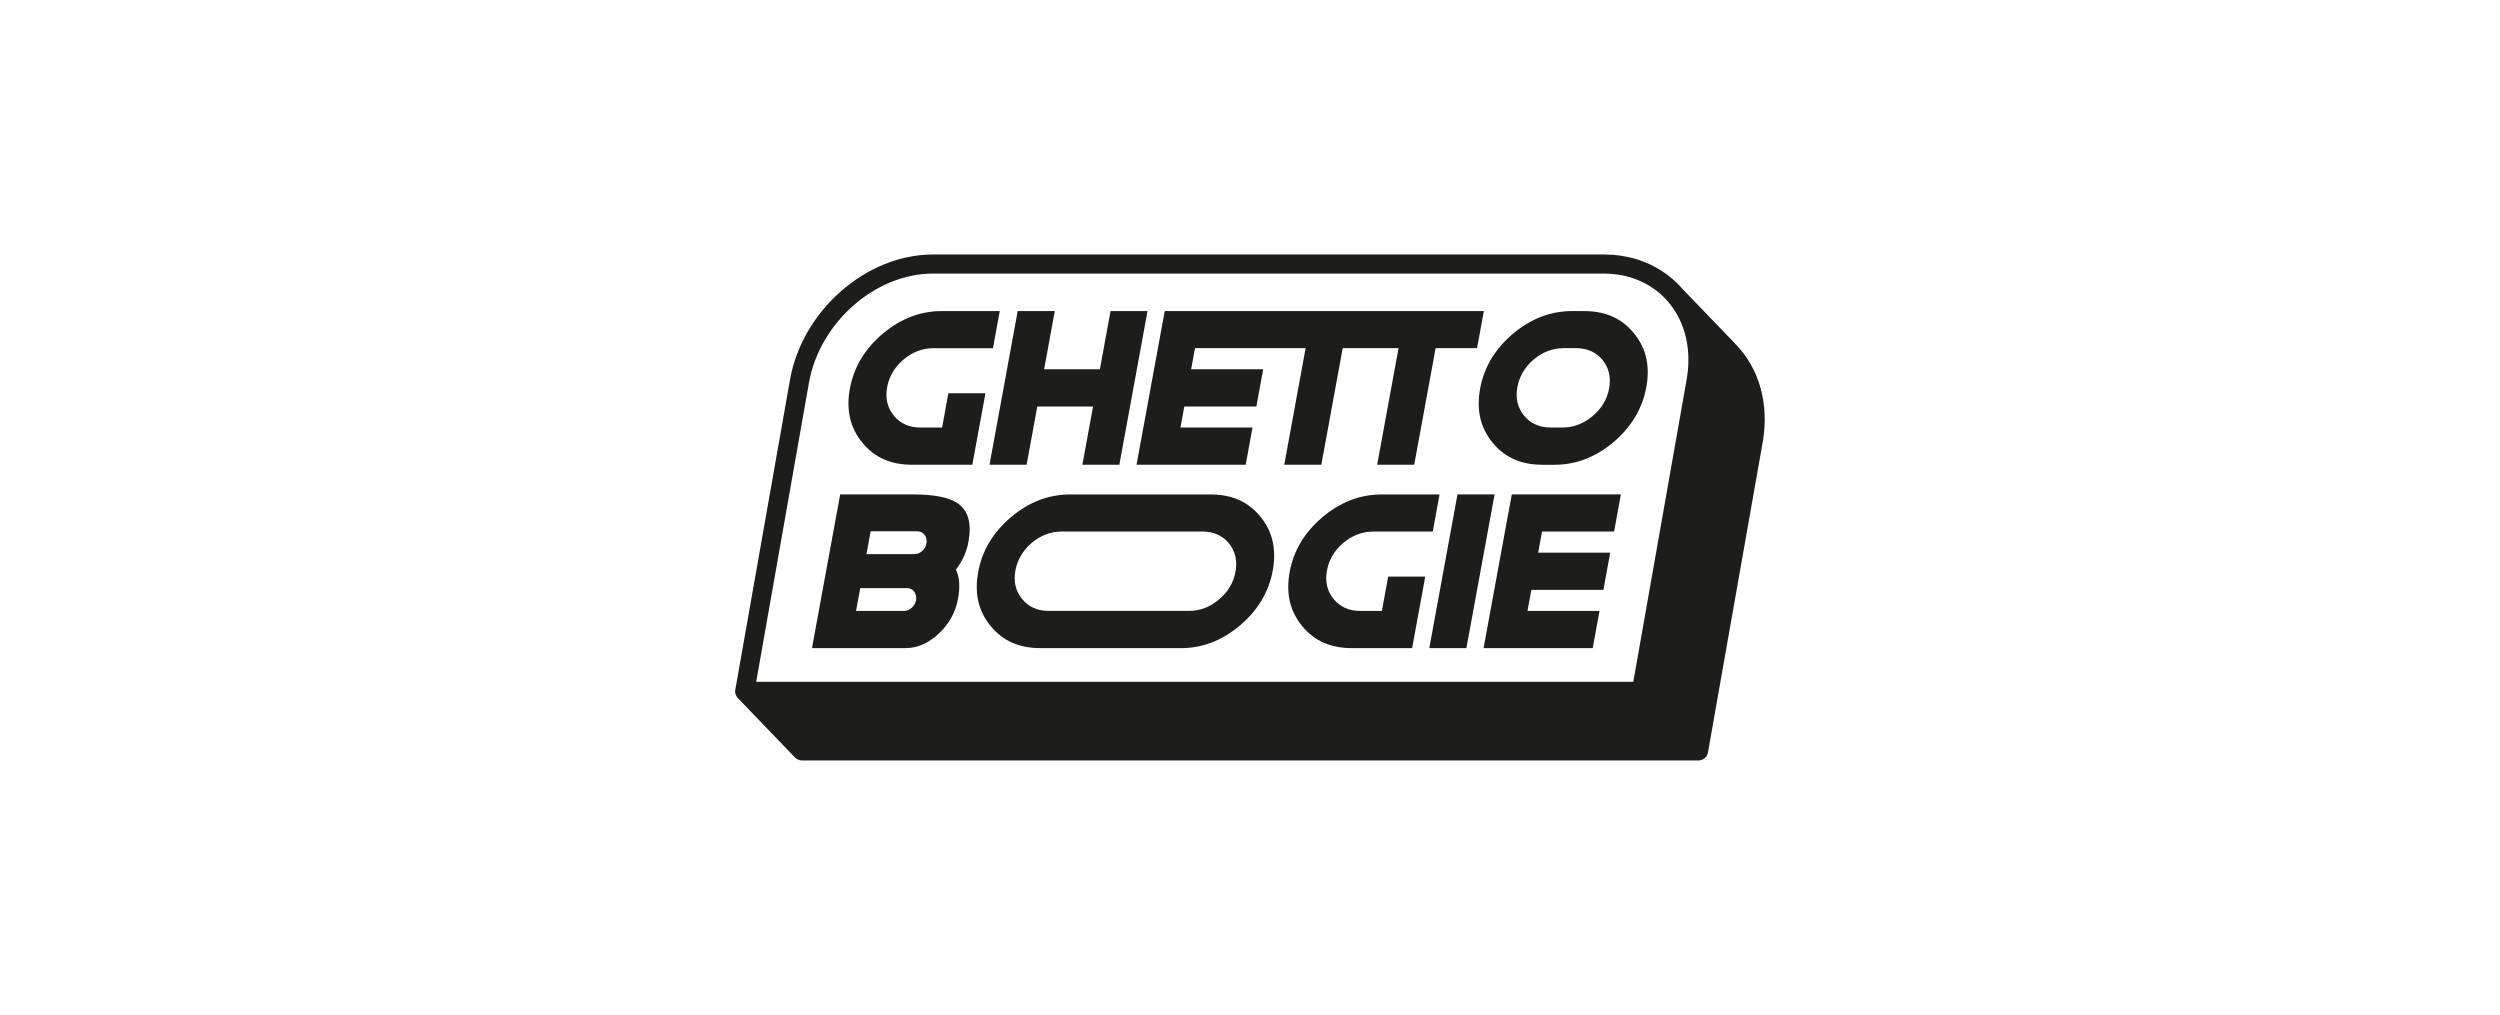
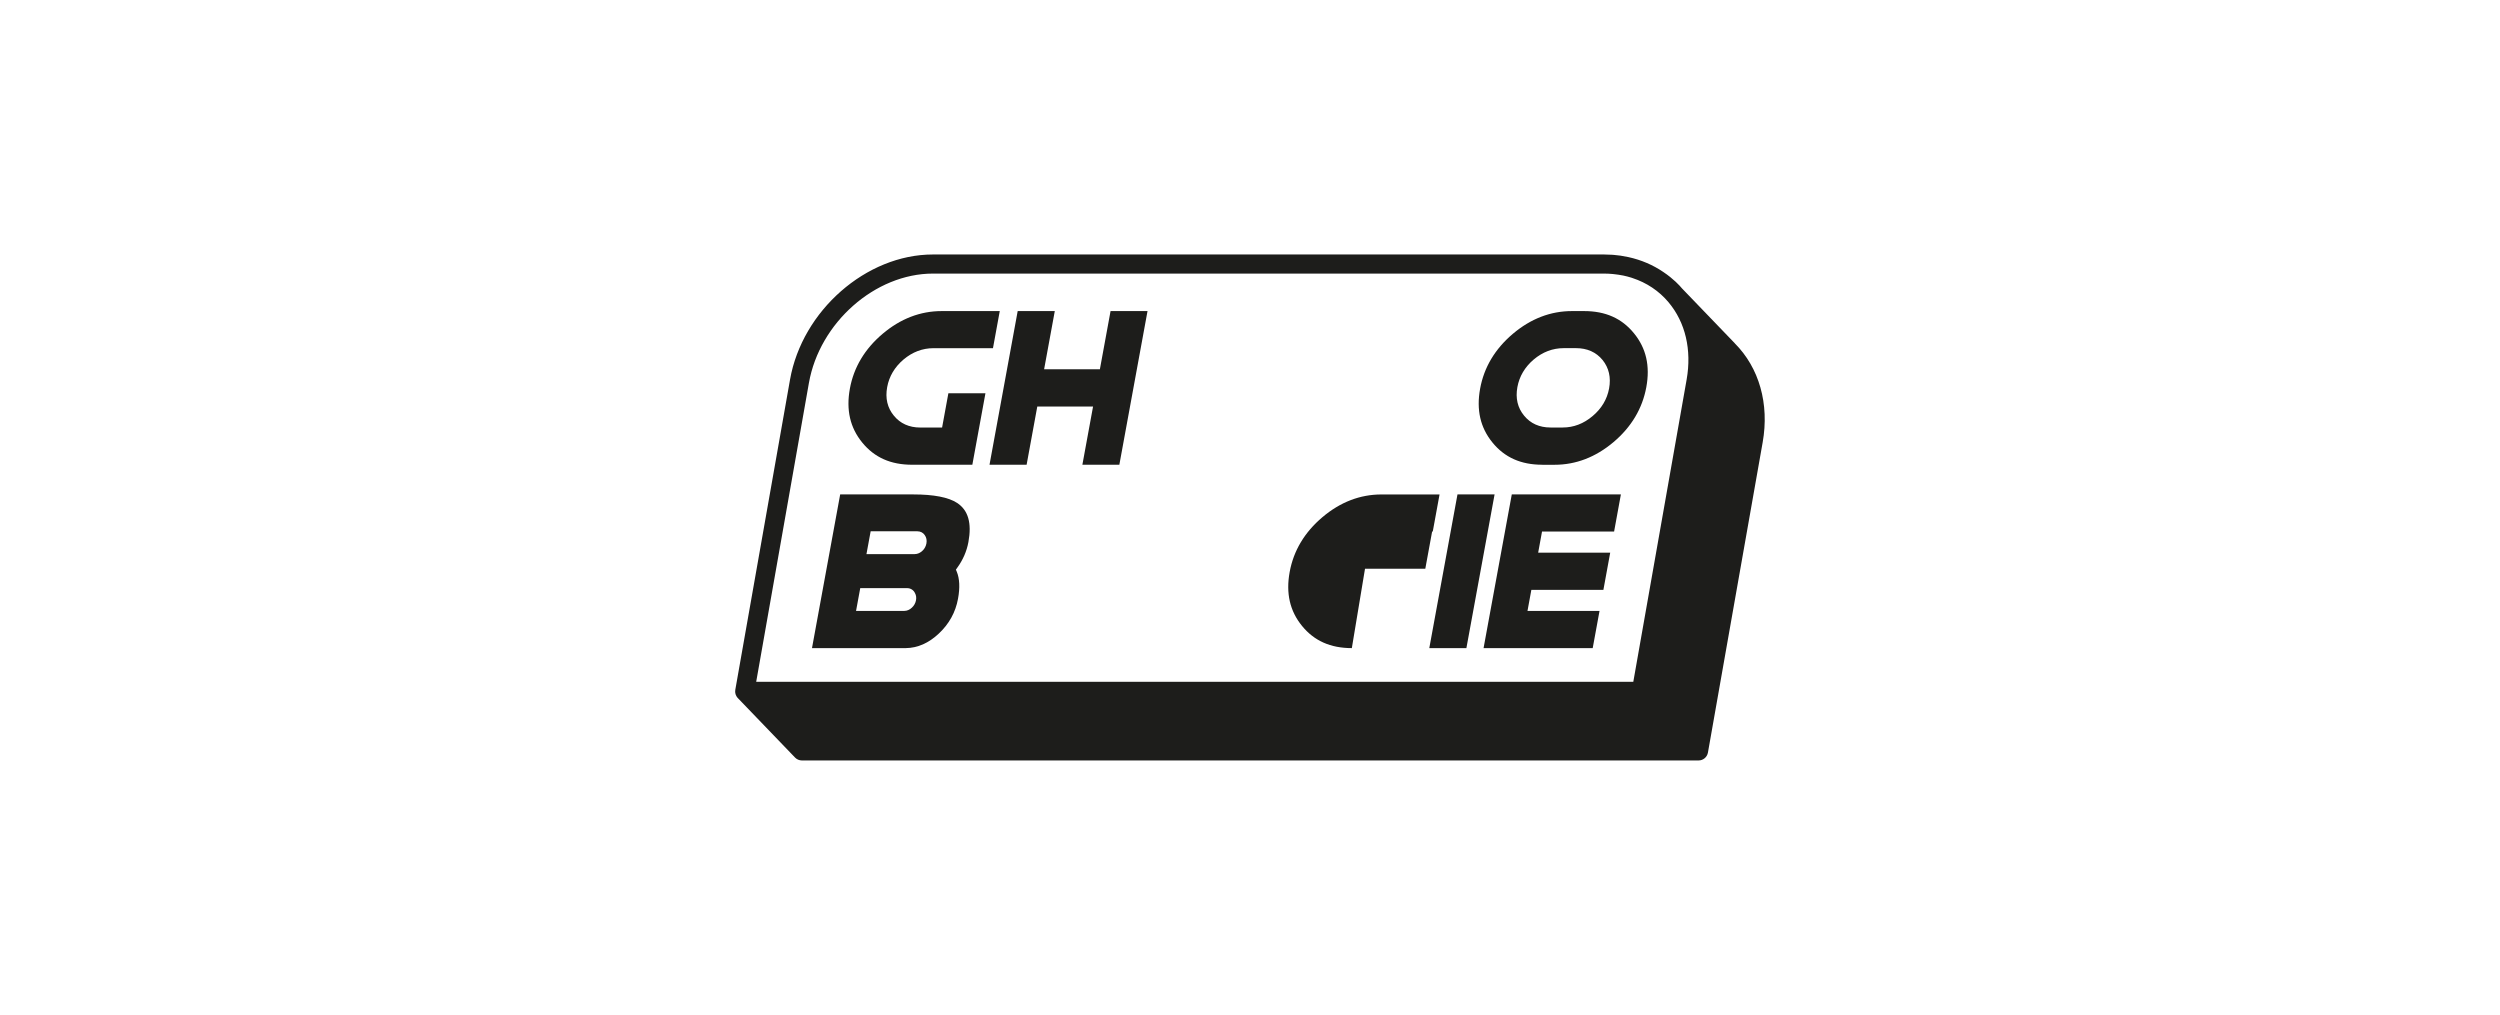
<svg xmlns="http://www.w3.org/2000/svg" id="Livello_1" data-name="Livello 1" viewBox="0 0 751.33 305">
  <defs>
    <style>      .cls-1 {        fill: #1d1d1b;      }    </style>
  </defs>
  <path class="cls-1" d="M521.35,103.15l-15.86-16.48c-.66-.8-2.53-2.87-5.63-4.94-3.12-2.12-6.64-3.62-10.45-4.46-.02,0-.04,0-.06-.01-.73-.16-1.47-.3-2.22-.41-.07,0-.14-.02-.2-.03-.65-.09-1.31-.16-1.97-.22-.2-.02-.4-.03-.6-.04-.75-.05-1.5-.08-2.26-.08-.02,0-.03,0-.05,0h-201.69c-20.02,0-39.27,16.87-42.93,37.6l-16.45,93.23s0,0,0,0c-.04.22-.05.43-.04.65,0,.07.02.14.03.21.02.14.04.29.08.43.02.08.06.16.09.23.05.12.09.25.16.36.04.08.1.15.15.23.05.08.1.16.16.23.02.03.05.05.08.07.02.02.03.05.05.07l17.19,17.87c.54.56,1.29.88,2.07.88h269.46c1.4,0,2.59-1,2.83-2.38l16.45-93.23c2.04-11.55-1.04-22.42-8.41-29.78ZM243.11,115.06c3.2-18.11,19.91-32.84,37.26-32.84h201.69c.89,0,1.77.05,2.63.13.21.02.42.04.62.07.74.08,1.46.19,2.18.33.11.02.24.04.35.06.83.17,1.63.39,2.42.63.12.04.23.08.35.12,4.26,1.4,7.97,3.86,10.84,7.28,5.08,6.06,7.01,14.3,5.44,23.22l-16.03,90.85H227.26l15.85-89.85Z" />
  <path class="cls-1" d="M274.1,139.67c-6.41,0-11.31-2.18-14.97-6.67-3.67-4.5-4.88-9.81-3.71-16.23,1.17-6.39,4.49-11.93,9.85-16.46,5.36-4.53,11.32-6.82,17.73-6.82h17.46l-2.04,11.15h-17.88c-3.3,0-6.33,1.15-9.02,3.42-2.66,2.27-4.31,5.06-4.9,8.3-.61,3.33.07,6.21,2.02,8.57,1.93,2.36,4.6,3.56,7.94,3.56h6.55l1.89-10.31h11.14l-3.94,21.49h-18.12Z" />
  <polygon class="cls-1" points="325.29 139.67 328.5 122.17 311.74 122.17 308.53 139.67 297.38 139.67 305.85 93.48 317 93.48 313.79 110.98 330.55 110.98 333.76 93.48 344.87 93.48 336.4 139.67 325.29 139.67" />
-   <polygon class="cls-1" points="413.88 139.67 420.31 104.63 403.53 104.63 397.1 139.67 385.96 139.67 392.38 104.63 359.14 104.63 357.98 110.98 379.63 110.98 377.58 122.17 355.92 122.17 354.77 128.48 376.42 128.48 374.37 139.67 341.57 139.67 350.04 93.48 445.95 93.48 443.9 104.63 431.45 104.63 425.02 139.67 413.88 139.67" />
  <path class="cls-1" d="M463.51,139.67c-6.41,0-11.31-2.18-14.97-6.67-3.67-4.5-4.88-9.81-3.71-16.23,1.17-6.39,4.49-11.93,9.85-16.46,5.36-4.53,11.32-6.82,17.73-6.82h3.68c6.41,0,11.31,2.18,14.97,6.67,3.67,4.5,4.89,9.8,3.71,16.2-1.18,6.42-4.49,11.97-9.85,16.5-5.36,4.53-11.32,6.82-17.73,6.82h-3.68ZM469.94,104.63c-3.3,0-6.33,1.15-9.02,3.42-2.66,2.27-4.31,5.06-4.9,8.3-.61,3.33.07,6.21,2.02,8.57,1.93,2.36,4.6,3.56,7.94,3.56h3.68c3.25,0,6.27-1.15,8.95-3.42,2.7-2.26,4.37-5.05,4.97-8.3.61-3.32-.05-6.2-1.95-8.56-1.94-2.37-4.63-3.57-8.02-3.57h-3.68Z" />
  <path class="cls-1" d="M244.03,194.78l8.47-46.19h21.93c6.19,0,10.64.86,13.22,2.56,3.33,2.19,4.44,6.04,3.39,11.75-.51,2.78-1.65,5.39-3.38,7.76l-.38.53.25.6c.87,2.08,1,4.83.38,8.18-.74,4.04-2.68,7.55-5.77,10.44-3.03,2.86-6.37,4.33-9.92,4.37h-28.19ZM257.26,183.6h14.47c.85,0,1.66-.34,2.33-.99.65-.6,1.07-1.35,1.23-2.23.14-.77.04-1.49-.3-2.12-.46-.96-1.33-1.51-2.42-1.51h-14.04l-1.26,6.85ZM260.39,166.53h14.47c.92,0,1.76-.38,2.48-1.12.57-.58.93-1.29,1.08-2.1.17-.93,0-1.79-.5-2.49-.49-.73-1.28-1.15-2.22-1.15h-14.04l-1.26,6.85Z" />
-   <path class="cls-1" d="M312.66,194.78c-6.41,0-11.31-2.18-14.97-6.67-3.67-4.5-4.88-9.81-3.71-16.23,1.17-6.39,4.49-11.93,9.85-16.46,5.36-4.53,11.32-6.82,17.73-6.82h42.26c6.41,0,11.31,2.18,14.97,6.67,3.67,4.5,4.89,9.8,3.71,16.2-1.18,6.42-4.49,11.97-9.85,16.5-5.36,4.53-11.32,6.82-17.73,6.82h-42.26ZM319.08,159.74c-3.3,0-6.33,1.15-9.02,3.42-2.66,2.27-4.31,5.06-4.9,8.3-.61,3.33.07,6.21,2.02,8.57,1.93,2.36,4.6,3.56,7.94,3.56h42.26c3.25,0,6.27-1.15,8.95-3.42,2.7-2.26,4.37-5.05,4.97-8.3.61-3.32-.05-6.2-1.95-8.56-1.94-2.37-4.63-3.57-8.02-3.57h-42.26Z" />
-   <path class="cls-1" d="M406.27,194.78c-6.41,0-11.31-2.18-14.97-6.67-3.67-4.5-4.88-9.81-3.71-16.23,1.17-6.39,4.49-11.93,9.85-16.46,5.36-4.53,11.32-6.82,17.73-6.82h17.46l-2.04,11.15h-17.88c-3.3,0-6.33,1.15-9.02,3.42-2.66,2.27-4.31,5.06-4.9,8.3-.61,3.33.07,6.21,2.02,8.57,1.93,2.36,4.6,3.56,7.94,3.56h6.55l1.89-10.31h11.14l-3.94,21.49h-18.12Z" />
+   <path class="cls-1" d="M406.27,194.78c-6.41,0-11.31-2.18-14.97-6.67-3.67-4.5-4.88-9.81-3.71-16.23,1.17-6.39,4.49-11.93,9.85-16.46,5.36-4.53,11.32-6.82,17.73-6.82h17.46l-2.04,11.15h-17.88h6.55l1.89-10.31h11.14l-3.94,21.49h-18.12Z" />
  <polygon class="cls-1" points="429.55 194.78 438.02 148.59 449.17 148.59 440.7 194.78 429.55 194.78" />
  <polygon class="cls-1" points="445.86 194.78 454.34 148.59 487.13 148.59 485.09 159.74 463.43 159.74 462.27 166.09 483.92 166.09 481.87 177.28 460.22 177.28 459.06 183.6 480.71 183.6 478.66 194.78 445.86 194.78" />
</svg>